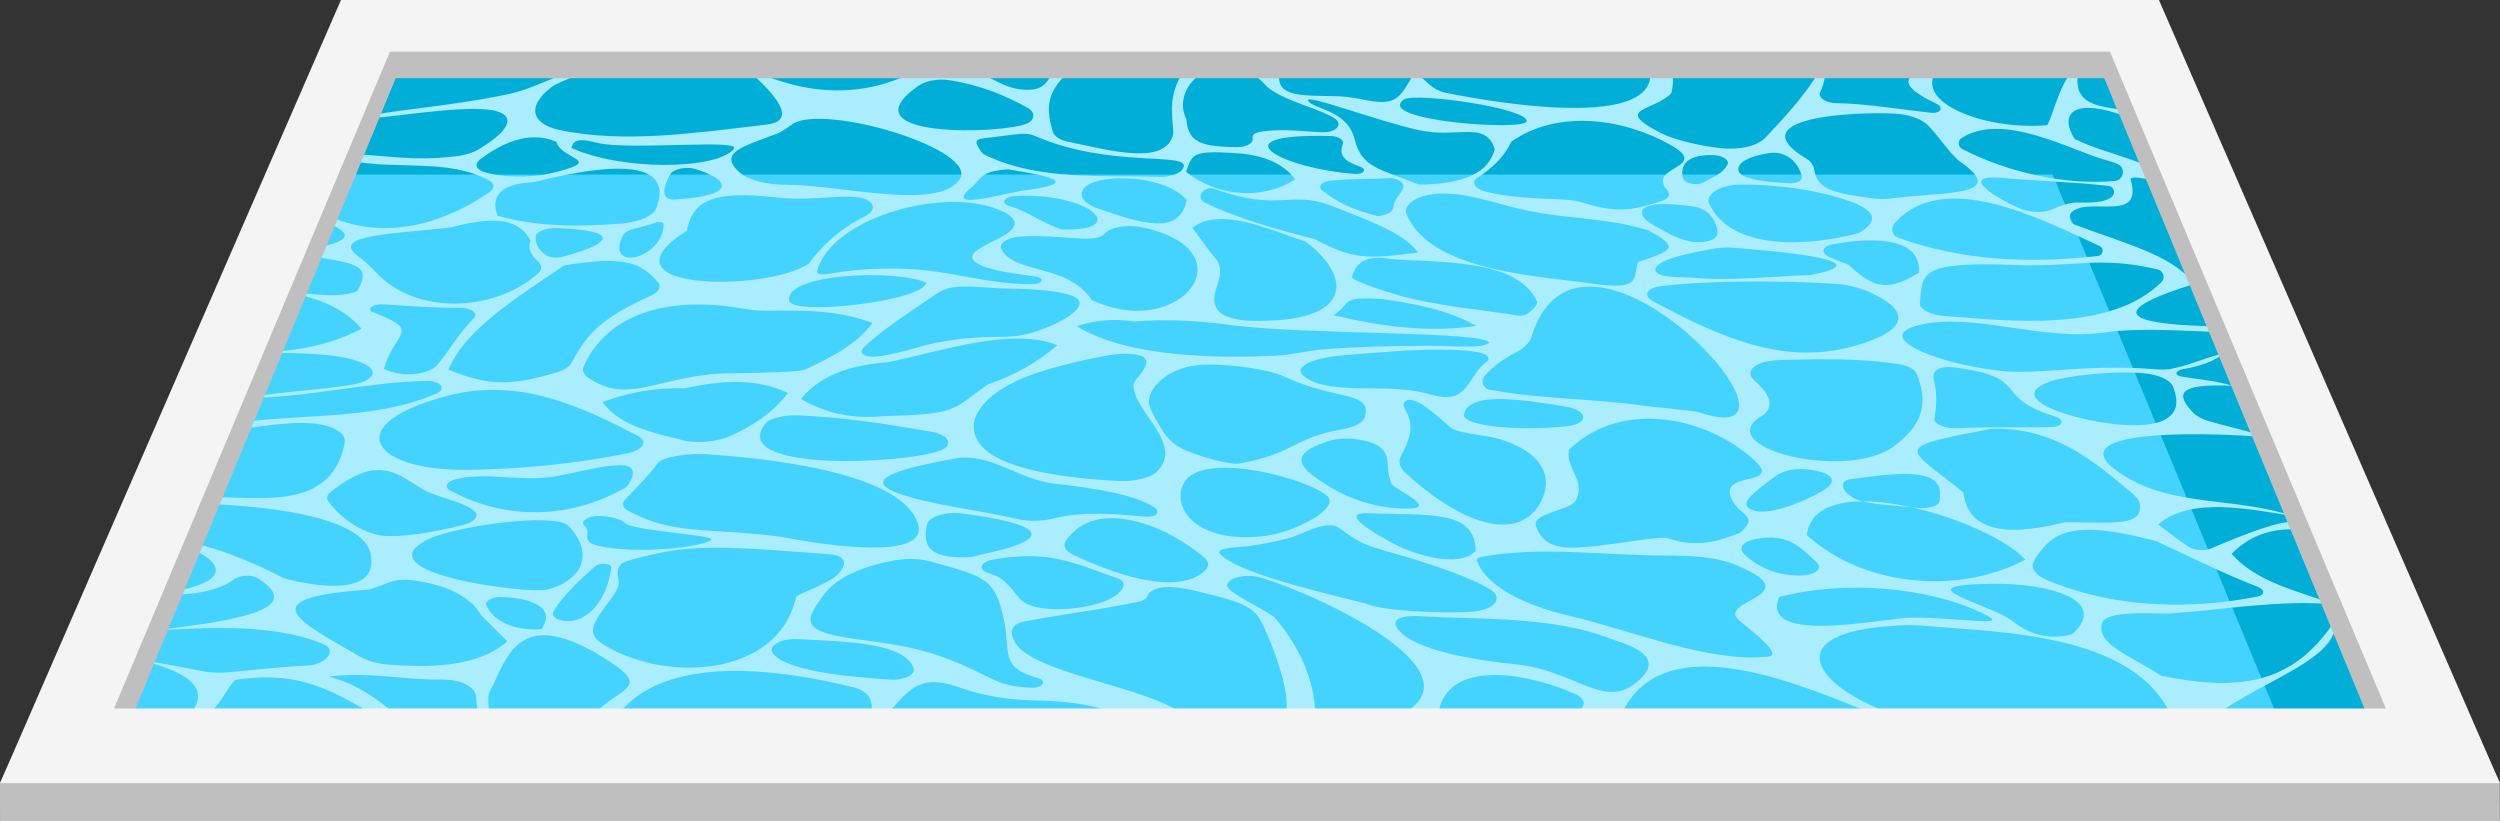
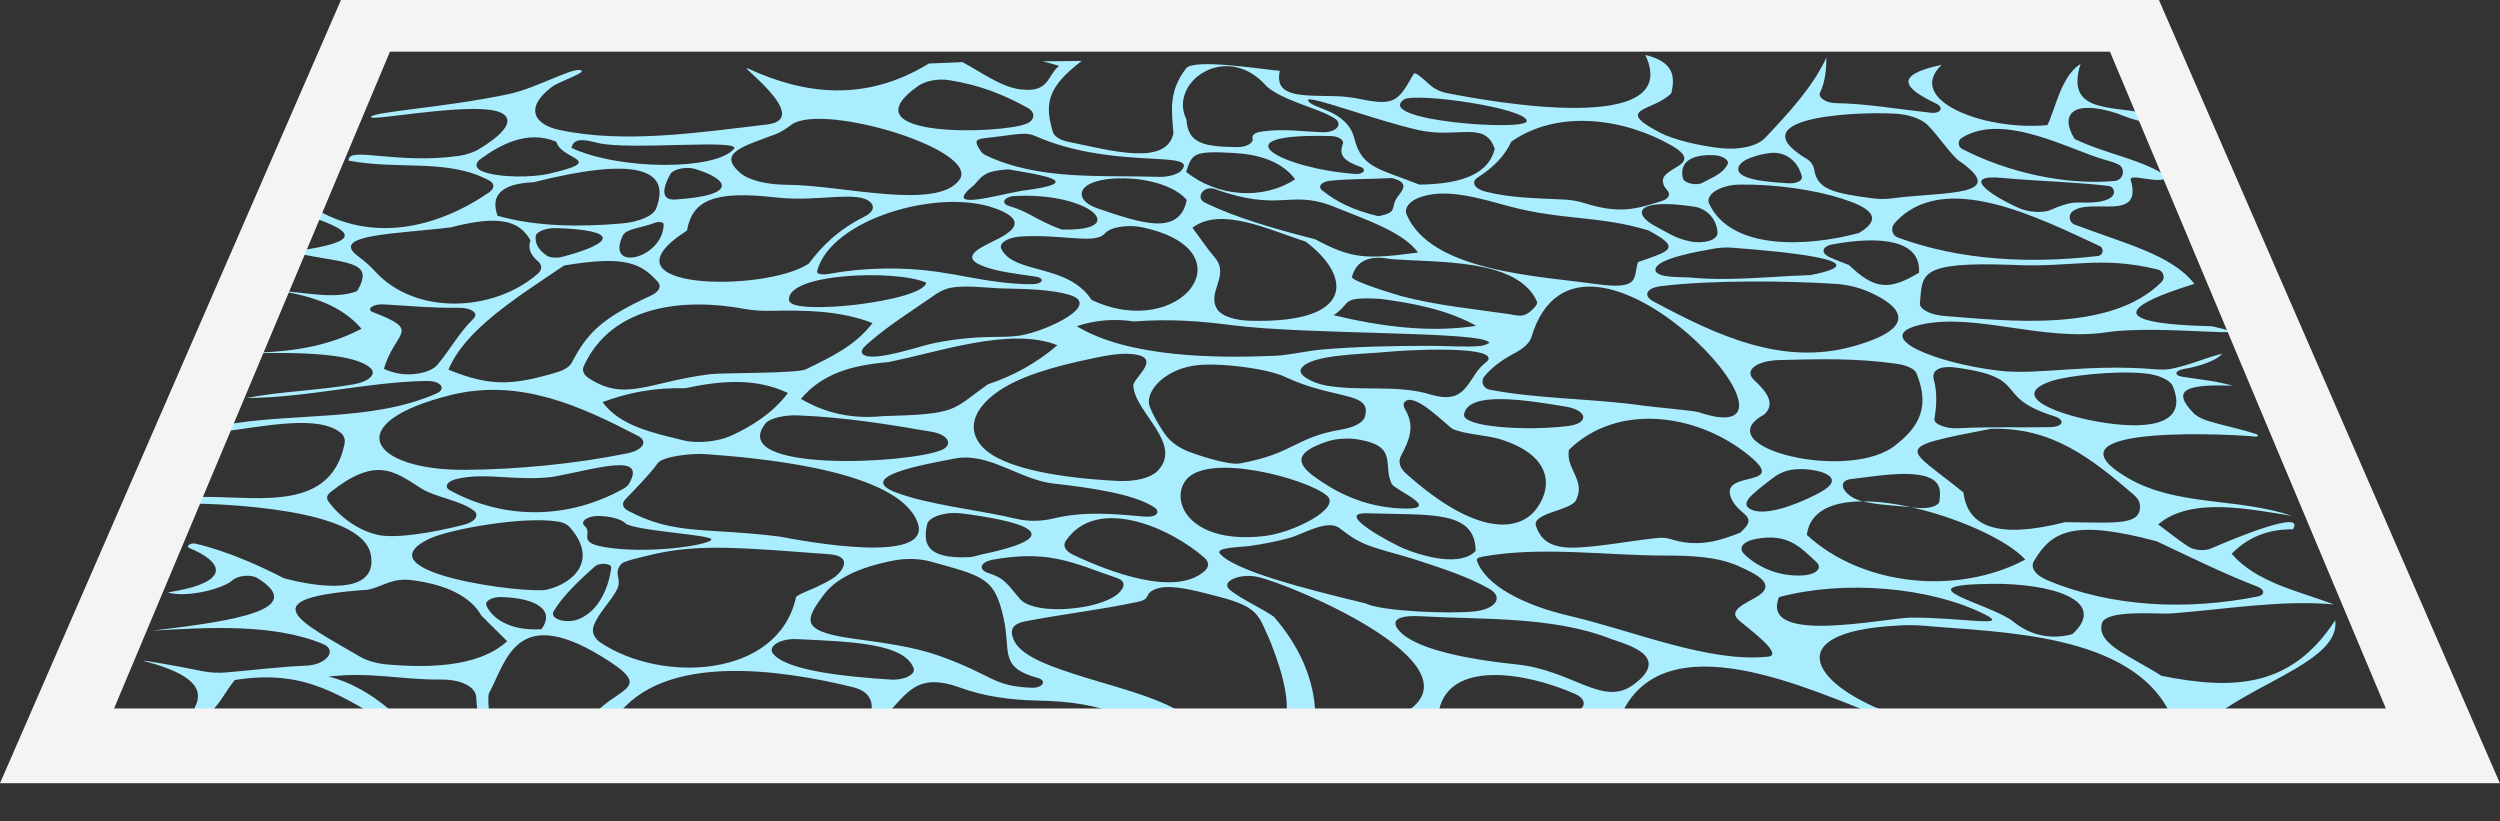
<svg xmlns="http://www.w3.org/2000/svg" height="142.9" preserveAspectRatio="xMidYMid meet" version="1.0" viewBox="0.0 0.0 434.9 142.9" width="434.9" zoomAndPan="magnify">
  <rect x="0.0" y="0.0" width="434.9" height="142.9" fill="#333333" stroke="none" />
  <defs>
    <clipPath id="a">
      <path d="M 0 6 L 434.879 6 L 434.879 142.859 L 0 142.859 Z M 0 6" />
    </clipPath>
    <clipPath id="b">
      <path d="M 0 0 L 434.879 0 L 434.879 137 L 0 137 Z M 0 0" />
    </clipPath>
  </defs>
  <g>
    <g id="change1_1">
-       <path d="M 370.996 9.504 L 63.984 9.504 L 6.402 135.543 L 428.578 135.543 L 370.996 9.504" fill="#00aed8" />
-     </g>
+       </g>
    <g id="change2_1">
-       <path d="M 357.078 30.359 L 59.617 30.359 L 6.617 134.008 L 400.062 134.008 L 357.078 30.359" fill="#44d2ff" />
-     </g>
+       </g>
    <g id="change3_1">
      <path d="M 366.258 27.82 C 367.102 28.047 367.867 28.285 368.48 28.586 C 369.855 29.262 369.414 31.34 367.891 31.48 C 359.199 32.281 349.031 29.902 341.328 25.906 C 340.574 25.516 340.535 24.461 341.25 24.004 C 348.469 19.371 360.355 26.227 366.258 27.82 Z M 361.301 35.234 C 360.008 35.219 358.066 35.898 356.887 36.457 C 355.488 37.113 352.918 36.973 351.148 36.168 C 345.551 33.625 341.352 30.305 348.273 30.949 C 354.406 31.52 360.672 31.625 366.836 32.352 C 367.711 32.457 368.078 33.547 367.441 34.152 C 366.23 35.305 363.836 35.266 361.301 35.234 Z M 364.969 44.531 C 353.309 45.875 341.215 45.383 330.141 41.32 C 329.133 40.953 328.852 39.668 329.559 38.863 C 337.977 29.281 354.766 37.953 365.246 42.797 C 366.086 43.184 365.883 44.426 364.969 44.531 Z M 375.367 46.875 C 376.348 47.109 376.734 48.344 376.023 49.055 C 367.168 57.93 349.227 55.816 338.191 54.961 C 335.801 54.777 333.887 53.773 333.984 52.766 C 334.473 47.738 333.527 45.496 349.867 46.07 C 360.695 46.613 365.031 44.418 375.367 46.875 Z M 321.648 46.105 C 320.477 45.629 319.316 45.219 318.316 44.758 C 316.672 44.008 316.93 42.855 318.773 42.512 C 327.012 40.984 334.238 41.703 333.828 47.438 C 328.531 50.652 326.008 50.273 321.648 46.105 Z M 322.434 60.23 C 310.133 63.691 298.848 58.453 287.59 52.414 C 285.785 51.445 286.418 50.09 288.871 49.785 C 297.734 48.688 311.062 48.848 319.262 49.375 C 321.379 49.512 323.457 50.016 325.391 50.891 C 330.777 53.332 333.902 57 322.434 60.23 Z M 333.383 64.922 C 335.195 69.418 335.027 73.316 329.973 77.25 C 322.082 84.105 296.41 77.781 306.93 72.094 C 308.926 70.164 307.316 68.141 305.129 66.094 C 303.352 64.434 305.543 62.738 309.551 62.637 C 316.375 62.465 322.945 62.258 330.16 63.324 C 331.809 63.566 333.094 64.215 333.383 64.922 Z M 336.512 72.867 C 336.859 70.809 337.059 68.379 336.402 66.02 C 336.016 64.629 337.066 63.512 340.316 63.953 C 353.473 65.734 346.414 68.992 357.324 72.395 C 359.34 73.02 358.945 74.254 356.699 74.301 C 351.367 74.406 345.91 74.211 340.59 74.5 C 338.488 74.613 336.359 73.766 336.512 72.867 Z M 356.941 66.266 C 359.469 65.43 367.641 64.398 373.191 64.965 C 375.562 65.203 377.531 66.133 377.961 67.145 C 380.688 73.602 374.258 74.758 366.289 73.574 C 358.316 72.391 348.961 68.902 356.941 66.266 Z M 371.117 86 C 371.738 86.535 372.16 87.109 372.234 87.676 C 372.734 91.574 367.973 90.887 359.254 90.84 C 347.66 93.766 342.285 91.734 341.562 85.672 C 331.676 77.633 328.59 78.004 346.328 74.598 C 356.973 74.25 363.848 79.781 371.117 86 Z M 392.664 102.039 C 394.039 102.57 394.059 103.516 392.695 103.781 C 380.562 106.164 367.477 105.707 356.082 100.902 C 354.039 100.039 353.176 98.719 353.805 97.641 C 356.902 92.344 360.727 90.301 375.199 94.172 C 381.055 96.91 386.355 99.59 392.664 102.039 Z M 360.535 110.305 C 356.809 111.352 353.125 110.496 350.328 108.203 C 346.426 105.004 330.219 101.73 346.523 101.562 C 356.73 101.457 366.863 104.41 360.535 110.305 Z M 332.414 107.445 C 327.859 107.488 306.047 112.324 309.484 103.875 C 320.844 100.828 335.812 102.117 345.32 106.902 C 349.93 109.227 340.961 107.367 332.414 107.445 Z M 302.367 107.777 C 303.395 108.797 310.598 113.906 307.57 114.23 C 297.359 115.332 284.148 109.742 273.133 107.164 C 264.625 105.176 258.559 101.758 256.977 97.711 C 256.898 97.516 256.84 97.309 257.035 97.145 C 257.227 96.98 257.629 96.883 258 96.816 C 268.148 95 279.465 96.641 289.676 96.648 C 294.164 96.652 298.668 96.805 302.402 98.465 C 305.223 99.723 308.156 101.164 306.746 102.906 C 305.449 104.504 300.238 105.68 302.367 107.777 Z M 284.055 119.176 C 278.777 122.969 273.508 116.57 263.824 115.582 C 255.574 114.738 248.211 113.199 244.715 110.848 C 242.703 109.496 240.656 106.828 247.266 107.207 C 257.844 107.82 270.105 107.16 280.266 111.152 C 282.215 111.914 291.27 113.988 284.055 119.176 Z M 212.262 96.371 C 211.207 95.227 215.703 95.203 217.254 94.996 C 219.879 94.645 222.344 94.133 224.629 93.488 C 226.223 93.039 230.09 90.805 232.289 91.5 C 232.703 91.633 232.973 91.832 233.227 92.027 C 234.98 93.348 236.258 94.328 239.121 95.258 C 241.445 96.008 243.996 96.633 246.336 97.387 C 250.879 98.852 255.516 100.387 259.09 102.438 C 261.582 103.863 260.27 105.953 256.484 106.363 C 252.305 106.82 240.34 106.367 237.492 104.953 C 226.953 102.406 215.016 99.359 212.262 96.371 Z M 205.801 88.328 C 205.055 86.578 205.305 84.754 206.336 83.469 C 210.223 78.625 227.445 83.289 230.84 86.23 C 233.371 88.422 225.059 92.625 220.09 93.234 C 211.625 94.27 207.117 91.41 205.801 88.328 Z M 209.508 99.383 C 204.395 103.805 193.156 99.574 186.691 96.516 C 185.32 95.867 184.832 94.934 185.414 94.074 C 190.82 86.137 203.602 91.805 209.539 97.039 C 210.371 97.773 210.359 98.645 209.508 99.383 Z M 194.066 103.617 C 192.801 104.496 190.812 105.148 188.695 105.547 C 184.762 106.281 179.145 106.207 177.402 104.16 C 175.043 101.387 174.77 100.613 171.918 99.68 C 170.086 99.074 170.535 97.762 172.691 97.367 C 176.434 96.684 180.25 96.477 183.922 97.227 C 187.77 98.012 190.887 99.422 194.305 100.555 C 196.359 101.238 195.277 102.777 194.066 103.617 Z M 180.52 117.934 C 182.234 118.406 181.387 119.73 179.398 119.641 C 172.539 119.332 172.93 117.5 163.41 114.094 C 158.848 112.461 153.656 111.828 148.359 111.086 C 145.555 110.691 141.992 110.055 141.191 108.566 C 140.434 107.164 142.176 105.059 143.121 103.711 C 145.242 100.691 149.301 98.715 155.43 97.512 C 157.598 97.086 160.02 97.164 161.949 97.699 C 171.352 100.309 173.047 100.57 174.613 107.652 C 175.879 113.375 173.734 116.074 180.52 117.934 Z M 154.934 118.219 C 146.773 117.703 136.559 116.609 134.434 113.633 C 133.543 112.383 135.812 111.055 138.578 111.18 C 148.258 111.629 157.273 111.918 158.926 116.219 C 159.352 117.332 157.289 118.367 154.934 118.219 Z M 104.484 111.789 C 103.348 111.031 102.91 109.945 103.266 108.91 C 104.055 106.641 106.445 104.457 107.387 102.426 C 108.215 100.629 106.617 99.688 108.117 98.066 C 108.562 97.586 111.539 96.945 112.492 96.699 C 113.98 96.32 115.527 96.004 117.121 95.773 C 120.051 95.352 123.059 95.23 126.027 95.293 C 131.867 95.41 137.609 95.945 143.414 96.348 C 144.227 96.406 145.074 96.469 145.719 96.691 C 146.52 96.977 146.855 97.473 146.836 97.957 C 146.797 98.777 146.051 99.824 144.984 100.539 C 144.09 101.137 142.977 101.664 141.887 102.195 C 141.254 102.5 138.562 103.516 138.48 103.887 C 135.367 118.012 115.062 118.879 104.484 111.789 Z M 96.316 106.332 C 97.867 103.688 100.84 100.883 103.508 98.516 C 104.301 97.816 106.418 97.996 106.328 98.758 C 105.988 101.742 104.422 106.098 100.816 107.648 C 98.586 108.609 95.52 107.695 96.316 106.332 Z M 95.102 102.582 C 91.73 103.355 62.566 99.676 74.578 93.77 C 78.02 92.078 91.16 89.727 97.129 90.746 C 98.02 90.895 98.684 91.227 99.047 91.633 C 104.227 97.434 99.738 101.516 95.102 102.582 Z M 94.184 109.461 C 88.32 109.816 85.398 107.254 84.602 105.297 C 84.309 104.574 85.602 103.836 87.09 103.867 C 92.891 103.984 96.738 105.93 94.184 109.461 Z M 67.469 115.605 C 65.574 115.449 63.812 114.93 62.648 114.246 C 52.246 108.156 43.113 104.039 63.969 102.59 C 66.887 101.965 68.137 100.445 71.895 100.953 C 77.754 101.742 81.934 103.832 83.734 107.082 C 85.234 108.57 86.734 110.059 88.234 111.551 C 83.055 116.242 73.957 116.137 67.469 115.605 Z M 65.742 93.051 C 62.102 92.246 58.816 89.637 57.07 87.125 C 56.734 86.641 56.902 86.074 57.516 85.59 C 65.438 79.352 68.508 81.926 73.32 84.992 C 75.672 86.492 80.434 87.137 82.492 88.891 C 83.438 89.691 82.598 90.805 80.676 91.293 C 75.223 92.684 68.812 93.73 65.742 93.051 Z M 78.645 68.66 C 90.586 65.844 100.91 70.609 110.965 75.816 C 112.781 76.758 111.914 78.301 109.094 78.871 C 100.066 80.691 90.094 81.664 80.996 81.734 C 64.484 81.863 58.762 73.562 78.645 68.66 Z M 78.012 64.309 C 80.891 57.398 89.578 51.945 98.141 46.184 C 108.684 44.426 111.484 45.734 114.43 49.027 C 115.141 49.82 114.652 50.777 113.156 51.461 C 104.73 55.336 102.195 57.848 99.445 63.117 C 99.109 63.77 98.18 64.367 96.859 64.766 C 88.996 67.133 85.109 67.191 78.012 64.309 Z M 76.09 63.465 C 75.488 64.188 74.129 64.801 72.438 65.027 C 70.359 65.301 68.656 64.988 66.789 64.172 C 68.699 57.492 73.543 57.652 64.871 54.297 C 63.637 53.82 64.871 52.859 66.605 52.949 C 71.012 53.18 75.148 53.613 79.652 53.535 C 81.965 53.492 83.34 54.453 82.387 55.402 C 79.781 57.996 78.371 60.727 76.09 63.465 Z M 65.32 47.281 C 64.523 46.414 63.504 45.457 62.34 44.613 C 56.973 40.723 69.41 40.691 78.465 39.543 C 86.711 37.406 90.293 38.305 92.273 41.789 C 91.797 43.238 92.297 44.352 93.59 45.461 C 94.348 46.113 94.34 46.941 93.527 47.645 C 85.793 54.336 72.273 54.855 65.32 47.281 Z M 83.992 29.84 C 82.68 29.332 82.551 28.426 83.598 27.66 C 86.801 25.312 91.68 22.504 96.789 24.664 C 97.578 27.867 105.949 27.809 95.398 30.246 C 92.719 30.863 86.906 30.965 83.992 29.84 Z M 103.992 24.867 C 109.41 26.199 129.227 24.098 127.652 25.922 C 124.434 29.645 107.852 29.633 99.41 25.73 C 99.82 23.848 101.754 24.312 103.992 24.867 Z M 134.949 23.336 C 136.148 22.883 137.172 22.051 137.766 21.637 C 143.242 17.844 170.766 26.09 166.867 31.328 C 162.914 36.645 146.457 32.188 136.895 32.145 C 133.508 32.129 130.336 31.414 128.781 30.086 C 124.703 26.59 129.301 25.473 134.949 23.336 Z M 159.699 14.969 C 160.988 14.055 163.215 13.637 165.098 13.941 C 170.605 14.824 174.723 16.516 178.812 18.785 C 180.113 19.508 180.07 20.832 178.703 21.465 C 174.68 23.332 146.695 24.188 159.699 14.969 Z M 182.535 24.637 C 195.461 29.242 208.547 26.199 205.504 29.672 C 204.91 30.352 203.121 30.816 201.652 30.766 C 191.773 30.438 180.789 31.453 171.516 27.027 C 171.102 26.828 170.797 26.574 170.613 26.301 C 168.965 23.805 170.039 24.266 174.195 23.684 C 179.887 22.883 178.695 23.266 182.535 24.637 Z M 220.371 15.043 C 223.34 17.609 229.34 18.789 232.16 20.586 C 233.742 21.594 232.438 23.09 230.059 23.004 C 226.504 22.875 223.328 22.352 219.57 22.871 C 218.16 23.066 217.766 23.547 217.898 24.078 C 218.109 24.918 216.762 25.617 215.152 25.594 C 209.527 25.508 206.629 25.012 206.391 20.773 C 203.176 14.312 213.387 7.008 220.371 15.043 Z M 246.789 22.633 C 253.598 24.148 258.395 20.898 260.027 25.93 C 259.008 29.906 255.008 32.016 246.91 32.117 C 239.945 29.352 236.883 29.199 235.637 24.188 C 234.355 19.043 228.344 19.016 227.562 17.516 C 226.883 16.199 239.238 20.949 246.789 22.633 Z M 244.297 17.262 C 246.805 16.109 265.562 18.816 265.594 21.055 C 265.621 22.902 238.727 20.996 244.297 17.262 Z M 290.73 25.281 C 296.637 28.672 289.176 29.004 289.277 31.465 C 289.312 32.289 289.691 32.699 290.035 33.09 C 290.672 33.812 290.289 34.578 289.102 34.961 C 284.312 36.508 281.504 37.164 275.688 35.348 C 274.602 35.008 273.402 34.781 272.184 34.719 C 267.148 34.465 262.688 34.445 258.348 33.316 C 256.492 32.832 255.859 31.656 257.023 30.906 C 259.852 29.086 261.738 27.133 262.91 24.645 C 271.074 18.91 282.656 20.656 290.73 25.281 Z M 298.109 26.988 C 299.641 27.047 300.906 27.859 300.531 28.578 C 299.656 30.27 297.996 30.777 296.211 31.781 C 295.18 32.363 293.004 31.895 292.777 31.043 C 292.176 28.789 293.43 26.812 298.109 26.988 Z M 297.684 43.34 C 298.641 43.148 299.902 42.984 301.148 43.078 C 308.801 43.656 328.219 45.301 314.91 47.855 C 310.223 48.004 305.555 48.445 300.863 48.516 C 298.508 48.551 296.148 48.504 293.801 48.262 C 292.891 48.168 287.902 48.438 287.977 46.898 C 288.07 44.898 296.18 43.637 297.684 43.34 Z M 294.715 35.949 C 297.258 36.336 298.723 38.52 298.777 40.477 C 298.816 41.746 296.477 42.477 294.027 41.992 C 291.445 41.484 289.91 40.359 288.059 39.395 C 283.941 37.25 284.328 34.383 294.715 35.949 Z M 277.738 49.426 C 267.555 47.988 248.82 47.258 244.66 37.234 C 244.293 36.355 244.996 35.191 246.508 34.527 C 251.18 32.469 257.66 34.59 262.477 35.875 C 271.844 38.379 278.027 37.453 286.754 40.074 C 292.57 43.18 290.59 43.652 284.953 45.582 C 284.066 48.129 285.59 50.535 277.738 49.426 Z M 295.414 71.676 C 294.789 71.461 287.129 70.754 285.742 70.551 C 277.191 69.312 267.742 69.445 259.078 67.777 C 258.035 67.574 257.535 66.336 258.203 65.508 C 259.648 63.707 261.672 62.391 263.637 61.348 C 264.832 60.711 266.07 59.766 266.402 58.656 C 274.898 30.414 319.664 79.926 295.414 71.676 Z M 244.566 82.348 C 243.469 81.363 243.184 80.273 243.738 79.258 C 245.164 76.645 246.09 74.191 244.609 71.547 C 244.348 71.078 243.953 70.406 244.324 69.957 C 245.992 67.945 251.832 74.207 252.723 74.617 C 254.84 75.598 258.77 75.656 261.328 76.516 C 264.07 77.434 266.062 78.598 267.293 79.98 C 269.602 82.578 269.27 85.578 267.508 88.195 C 264.508 92.648 256.898 93.418 244.566 82.348 Z M 237.871 89.293 C 248.805 89.648 256.633 88.68 256.703 95.84 C 254.113 98.578 247.801 96.914 244.09 95.379 C 242.688 94.797 231.664 89.09 237.871 89.293 Z M 230.961 76.777 C 232.496 76.273 234.594 76.156 236.453 76.48 C 243.266 77.668 240.492 80.863 242.102 84.176 C 242.621 85.242 251.105 88.68 244.059 88.465 C 237.008 88.246 232.074 85.367 228.801 83.035 C 225.215 80.477 225.426 78.594 230.961 76.777 Z M 202.32 75.035 C 201.402 73.629 200.539 72.125 199.996 70.711 C 199.129 68.426 202.074 64.586 207.465 63.641 C 211.629 62.914 220.547 64.137 223.48 65.531 C 232.133 69.641 238.801 68.027 237.422 72.531 C 237.121 73.52 235.582 74.336 233.387 74.711 C 225.062 76.137 225.297 78.852 215.684 80.621 C 213.645 80.996 207.539 78.934 206.195 78.32 C 204.145 77.379 203.098 76.234 202.32 75.035 Z M 201.285 82.012 C 200.156 83.129 197.43 83.805 194.594 83.668 C 185.164 83.211 174.457 81.656 170.855 77.695 C 168.098 74.664 169.445 71.242 173.098 68.477 C 177.027 65.512 183.27 63.758 190.105 62.336 C 191.93 61.957 194.289 61.449 196.387 61.555 C 202.77 61.883 197.117 65.738 197.156 67.039 C 197.297 71.711 206.062 77.273 201.285 82.012 Z M 119.148 67.543 C 125.652 66.152 131.543 65.754 137.059 68.359 C 134.598 71.715 130.734 74.223 127.035 75.859 C 125.008 76.758 121.48 77.23 118.93 76.609 C 113.191 75.219 107.805 74.016 104.82 69.957 C 109.402 68.207 114.176 67.402 119.148 67.543 Z M 129.605 53.75 C 130.902 53.992 132.43 54.098 133.867 54.07 C 140.113 53.949 146.027 53.988 151.785 56.195 C 148.773 60.129 144.82 61.977 140.18 64.246 C 138.68 64.98 125.598 64.836 123.555 65.09 C 112.852 66.418 108.832 69.969 102.418 65.785 C 101.504 65.188 101.219 64.422 101.559 63.676 C 106.523 52.883 119.273 51.828 129.605 53.75 Z M 172.973 36.195 C 177.598 37.836 177.504 39.535 173.75 41.48 C 171.082 42.863 166.91 44.445 170.551 46.102 C 173.109 47.262 176.754 47.594 180.18 48.125 C 181.832 48.379 181.418 49.402 179.629 49.434 C 179.609 49.434 179.602 49.434 179.586 49.434 C 177.637 49.457 175.715 49.293 173.879 49.066 C 170.117 48.602 166.715 47.812 163.062 47.281 C 157.082 46.41 150.18 46.531 144.133 47.652 C 143.754 47.723 143.34 47.754 142.953 47.715 C 142.141 47.641 142.102 47.359 142.145 47.184 C 144.43 38.211 163.047 32.684 172.973 36.195 Z M 177.781 33.184 C 173.188 33.977 163.633 36.836 169.48 32.168 C 170.926 30.492 171.371 29.766 175.348 29.453 C 180.57 30.34 189.707 31.68 177.781 33.184 Z M 184.676 39.922 C 180.371 38.375 178.996 36.82 175.598 35.855 C 173.969 35.391 174.668 34.188 176.602 34.094 C 189.766 33.438 196.781 40.316 184.676 39.922 Z M 206.449 34.789 C 205.156 41.211 198.246 38.723 190.984 36.27 C 189.32 35.707 188.23 34.824 188.172 33.848 C 187.938 30.035 202.211 29.797 206.449 34.789 Z M 206.34 29.906 C 207.383 26.801 207.441 26.199 214.496 26.602 C 218.613 26.832 222.766 27.836 225.305 31.18 C 219.633 34.91 211.719 34.207 206.34 29.906 Z M 239.793 37.617 C 235.191 36.508 232.465 35.059 230.027 33.137 C 229.172 32.461 229.863 31.602 231.398 31.441 C 234.902 31.078 238.531 31.184 242.141 30.973 C 245.801 31.887 243.422 33.543 242.805 34.746 C 241.992 36.336 243.055 36.941 239.793 37.617 Z M 228.762 41.613 C 222.25 39.965 214.84 37.848 209.57 35.227 C 207.891 34.391 209.398 32.199 211.34 32.891 C 222.57 36.898 224.164 33.113 231.395 35.699 C 237.441 38.168 243.996 40.258 246.688 43.93 C 237.672 45.133 235.184 45.062 228.762 41.613 Z M 241.812 45.051 C 249.781 45.75 263.965 44.809 267.375 52.469 C 267.629 53.051 266.215 54.227 265.832 54.473 C 264.695 55.203 263.809 54.836 262.516 54.645 C 259.402 54.18 256.277 53.816 253.164 53.352 C 249.973 52.879 246.789 52.32 243.672 51.48 C 242.891 51.27 234.992 48.879 235.184 48.176 C 235.934 45.395 238.145 44.352 241.812 45.051 Z M 189.902 52.176 C 185.707 45.801 176.453 47.762 174.203 43.328 C 173.695 42.328 175.246 41.293 177.539 41.145 C 184.648 40.688 190.504 42.551 192.152 40.648 C 193.18 39.469 196.238 39.039 198.535 39.512 C 217.73 43.461 205.367 59.477 189.902 52.176 Z M 240.168 51.992 C 246.078 52.781 251.844 53.91 256.801 56.68 C 248.668 57.945 239.957 56.766 232 54.828 C 235.266 52.676 232.941 51.59 240.168 51.992 Z M 217.344 55.793 C 214.781 55.719 212.59 54.977 211.84 53.922 C 209.719 50.926 214.094 47.984 211.293 44.754 C 209.988 43.254 208.723 41.328 207.438 39.617 C 212.445 35.805 221.082 40.137 227.109 42.016 C 235.062 47.949 235.969 56.344 217.344 55.793 Z M 137.277 52.281 C 136.562 47.566 155.699 46.805 161.129 49.164 C 160.688 52.414 137.695 55.023 137.277 52.281 Z M 177.543 58.352 C 175.828 58.637 173.941 58.59 172.113 58.625 C 168.539 58.699 164.973 59.125 161.762 59.859 C 159.844 60.301 152.492 62.762 150.461 61.84 C 149.07 61.207 150.656 60.043 151.406 59.391 C 154.574 56.633 158.594 54.09 162.305 51.52 C 162.965 51.062 163.648 50.594 164.641 50.262 C 164.715 50.234 164.789 50.211 164.867 50.191 C 167.449 49.453 171.875 50.133 174.637 50.184 C 178.398 50.258 182.582 50.34 185.832 51.23 C 192.047 52.934 182.039 57.609 177.543 58.352 Z M 163.805 78.277 C 158.008 80.738 126.344 82.246 133.176 73.648 C 133.887 72.754 136.516 72.164 138.785 72.258 C 146.953 72.59 154.488 73.797 162.141 75.125 C 165.012 75.625 165.859 77.402 163.805 78.277 Z M 153.492 72.395 C 148.344 72.918 143.621 71.918 139.332 69.391 C 142.996 65.008 148.184 63.531 154.449 63 C 163.195 61.312 175.73 56.785 183.941 60.055 C 180.395 63.094 176.367 65.359 171.867 66.852 C 165.453 71.355 166.859 72.055 153.492 72.395 Z M 257.562 60.18 C 254.98 60.434 251.492 60.156 248.773 60.16 C 245.539 60.16 242.305 60.195 239.086 60.293 C 236.02 60.391 232.965 60.543 229.961 60.805 C 227.254 61.043 224.379 61.781 221.727 61.895 C 211.703 62.324 196.266 62.215 187.312 56.742 C 190.531 55.676 193.855 55.402 197.293 55.918 C 203.484 55.445 208.711 55.844 214.367 56.574 C 227.738 58.297 258.301 57.562 259.062 59.625 C 259.09 59.699 258.258 60.113 257.562 60.18 Z M 272.383 70.738 C 276.215 71.387 276.52 73.656 272.742 74.117 C 265.27 75.023 254.293 74.258 254.688 72.078 C 255.418 68.078 264.781 69.457 272.383 70.738 Z M 255.328 66.984 C 254.633 67.855 253.562 69.434 250.57 69.008 C 249.605 68.871 248.777 68.598 247.902 68.371 C 242.555 66.992 236.113 68.066 230.66 67.059 C 228.324 66.629 225.594 65.219 226.379 64.074 C 228.055 61.633 236.863 61.656 241.441 61.203 C 244.016 60.949 259.004 60.066 258.961 62.379 C 258.953 62.668 258.629 62.922 258.324 63.168 C 256.852 64.348 256.352 65.707 255.328 66.984 Z M 236.648 29.02 C 237.848 29.445 237.195 30.367 235.77 30.262 C 223.012 29.34 211.34 23.129 231.559 23.668 C 232.855 23.703 233.855 24.359 233.605 25.023 C 232.84 27.07 233.844 28.012 236.648 29.02 Z M 135.105 34.359 C 142.367 35.191 149.512 32.988 151.543 35.316 C 152.207 36.078 151.754 36.992 150.445 37.645 C 145.758 39.977 142.887 42.918 140.707 45.848 C 133.195 50.918 103.191 50.527 119.5 40.117 C 120.469 34.805 124.191 33.105 135.105 34.359 Z M 116.625 30.281 C 117.121 29.414 119.387 28.93 120.883 29.383 C 126.867 31.188 128.488 34.008 117.445 34.707 C 114.676 34.883 115.477 32.293 116.625 30.281 Z M 108.367 40.945 C 108.598 40.473 109.332 40.047 110.328 39.797 C 111.691 39.453 112.914 39.145 113.988 38.73 C 114.578 38.504 115.441 38.652 115.445 38.973 C 115.469 44.965 105.164 47.496 108.367 40.945 Z M 97.902 44.66 C 96.91 44.926 95.688 44.848 95.129 44.473 C 93.625 43.465 93.082 42.352 93.188 41.105 C 93.254 40.305 95 39.617 96.84 39.68 C 107.637 40.043 107.035 42.219 97.902 44.66 Z M 92.84 31.699 C 110.246 27.305 116.863 29.203 114.152 36.258 C 113.652 37.551 111.164 38.609 108.23 38.867 C 101.184 39.48 93.465 39.496 86.555 37.535 C 85.238 33.887 87.336 31.941 92.84 31.699 Z M 109.281 88.859 C 108.293 88.336 108.109 87.566 108.773 86.879 C 110.828 84.734 112.891 82.668 114.434 80.555 C 115.266 79.414 120.273 78.812 122.789 79 C 130.902 79.605 154.098 81.445 159.074 89.75 C 164.613 98.996 138.738 93.922 135.695 93.355 C 122.879 91.723 117.387 93.176 109.281 88.859 Z M 78.289 85.309 C 77.188 84.707 77.742 83.715 79.449 83.316 C 84.66 82.105 89.723 83.77 96.285 82.938 C 103.938 81.508 112.641 78.672 109.398 84.191 C 109.219 84.504 108.855 84.797 108.391 85.055 C 98.859 90.324 87.852 90.504 78.289 85.309 Z M 104.25 89.758 C 106.148 89.82 108.039 90.277 108.781 91.016 C 110.121 92.352 124.293 93.035 123.742 93.898 C 123.121 94.871 112.559 96.453 105.094 95.156 C 100.219 94.309 103.273 92.879 101.68 91.449 C 100.82 90.68 102.324 89.695 104.25 89.758 Z M 170.914 96.422 C 170.082 96.598 169.406 96.883 168.586 96.922 C 160.629 97.305 160.66 94.082 161.285 91.207 C 161.57 89.879 164.535 88.961 167.352 89.32 C 177.047 90.562 187.086 93.012 170.914 96.422 Z M 176.887 90.27 C 170.094 88.66 161.637 87.848 155.926 85.691 C 148.691 82.953 160.504 80.844 165.578 79.867 C 166.199 79.746 166.84 79.625 167.512 79.598 C 172.965 79.395 177.801 83.492 183.242 84.113 C 189.16 84.785 197.227 85.852 200.828 88.277 C 201.816 88.945 201.441 90.066 199.055 89.859 C 193.684 89.398 188.652 88.883 183.219 90.203 C 181.223 90.691 178.844 90.734 176.887 90.27 Z M 301.059 86.395 C 302.277 89.852 306.309 89.477 302.727 92.664 C 299.648 93.863 295.863 95.27 291.199 93.953 C 290.73 93.82 290.277 93.664 289.754 93.594 C 289.082 93.508 288.398 93.578 287.754 93.648 C 283.441 94.129 279.156 94.969 274.648 95.238 C 269.238 95.562 267.984 93.551 267.219 91.566 C 266.32 89.242 273.238 88.84 274.156 87.027 C 275.926 83.535 272.355 81.648 272.926 78.25 C 281.355 70.059 294.758 72.012 303.402 78.566 C 312.16 85.211 299.355 81.555 301.059 86.395 Z M 314.309 86.801 C 312.895 87.465 306.5 90.25 304.156 88.336 C 303.109 87.48 304.695 86.168 305.441 85.512 C 306.352 84.711 307.355 83.961 308.359 83.195 C 309.062 82.656 309.898 82.137 311.133 81.832 C 313.688 81.195 318.367 81.957 318.664 83.441 C 318.922 84.727 316.074 85.969 314.309 86.801 Z M 313.488 100.109 C 309.129 100.305 305.547 98.473 303.414 96.383 C 302.32 95.309 303.262 94.148 305.492 93.742 C 310.98 92.746 313.102 95.086 315.992 97.793 C 317.105 98.84 315.91 100 313.488 100.109 Z M 321.387 83.469 C 321.621 83.379 321.945 83.344 322.258 83.309 C 325.41 82.969 331.113 81.902 334.676 82.785 C 338.051 83.617 337.48 85.914 337.398 87.133 C 337.34 88.016 335.461 88.598 333.359 88.332 C 330.312 87.953 326.418 87.891 323.598 87.098 C 321.367 86.473 319.398 84.23 321.387 83.469 Z M 352.316 97.348 C 340.621 103.574 324.062 102.031 314.316 93.055 C 315.863 80.883 346.129 90.438 352.316 97.348 Z M 320.375 34.539 C 324.762 35.93 328.07 37.766 323.379 40.531 C 314.34 42.98 301.109 43.582 297.309 35.398 C 296.633 33.941 299.109 32.148 302.688 32.109 C 308.871 32.039 315.484 32.988 320.375 34.539 Z M 309.012 26.602 C 311.199 26.809 312.871 28.41 313.445 30.68 C 313.648 31.469 312.402 32.027 310.816 31.867 C 309.539 31.738 302.766 31.562 302.414 29.613 C 302.066 27.652 306.617 26.773 307.852 26.621 C 308.25 26.57 308.637 26.566 309.012 26.602 Z M 330.805 19.883 C 332.66 20.137 334.469 20.855 335.406 21.82 C 337.355 23.82 338.547 25.871 340.562 27.812 C 350.098 34.301 337.961 33.316 329.051 34.516 C 328.02 34.656 326.871 34.652 325.73 34.5 C 318.867 33.59 316.172 32.941 315.602 29.551 C 315.473 28.77 315.035 28.078 314.359 27.676 C 301.152 19.824 326.223 19.254 330.805 19.883 Z M 361.934 11.117 C 358.516 13.238 357.516 19.16 356.152 21.773 C 345.125 22.777 331.289 17.418 337.781 11.277 C 329.141 13.117 331.352 15.406 336.801 18.012 C 338.234 18.695 337.613 19.801 335.887 19.613 C 330.203 18.992 324.754 18.031 319.266 17.934 C 317.633 17.902 316.215 16.945 316.613 16.113 C 317.512 14.238 317.695 12.23 317.719 10.023 C 315.273 15.25 311.152 19.637 307.109 23.945 C 305.746 25.398 302.672 26.141 299.332 25.773 C 295.266 25.324 291.004 24.23 288.824 23.098 C 280.484 18.762 287.656 19.43 290.758 16.203 C 291.297 13.652 291.527 10.832 286.219 9.562 C 292.918 23.668 259.785 17.809 251.598 16.168 C 250.445 15.938 249.391 15.383 248.531 14.582 C 247.488 13.605 246.152 12.457 245.941 12.824 C 243.316 17.422 242.758 18.508 236.777 17.254 C 235.266 16.934 233.688 16.754 232.113 16.723 C 226.25 16.613 221.625 16.906 222.641 12.324 C 219.477 12.051 207.797 10.152 206.352 11.875 C 203.246 15.918 203.824 19.145 204.129 23.164 C 202.957 28.973 193.16 26.164 185.824 24.664 C 184.387 24.367 183.379 23.715 183.145 22.922 C 181.758 18.168 182.043 15.262 188.176 10.598 C 185.453 10.625 184.094 10.641 181.363 10.668 C 182.332 10.902 183.285 11.156 184.234 11.461 C 182.059 13.262 182.586 16.203 177.406 15.535 C 174.062 15.105 170.41 12.371 167.426 10.809 C 165.344 10.895 163.664 10.965 161.586 11.051 C 150.512 17.832 139.93 16.445 130.078 11.902 C 128.02 10.953 141.59 20.711 133.387 21.664 C 121.602 23.039 108.609 25.035 97.293 22.602 C 92.816 21.641 91.242 18.703 96.039 15.09 C 97.25 14.176 102.59 12.445 100.891 12.18 C 99.195 11.914 93.199 15.367 88.488 16.367 C 77.504 18.707 64.945 19.414 64.52 20.336 C 64.148 21.152 78.82 18.27 85.227 19.105 C 89.102 19.609 90.129 21.875 83.145 26.051 C 82.453 26.465 81.008 26.953 79.93 27.105 C 69.004 28.676 60.352 25.32 60.668 27.949 C 69.598 29.605 77.812 27.535 85.066 31.375 C 86.145 31.945 86.051 32.816 84.996 33.531 C 75.82 39.766 64.578 42.32 54.43 36.098 C 54.156 36.707 54.02 37.016 53.746 37.625 C 61.734 40.238 63.242 42.09 51.059 43.734 C 51.051 43.844 51.055 43.824 51.047 43.934 C 59.855 45.914 65.457 45.109 62.117 50.645 C 58.281 52.137 53.066 50.84 48.973 50.637 C 54.523 51.605 59.477 53.207 62.891 57.195 C 56.898 60.324 50.547 61.254 43.551 61.355 C 43.535 61.395 43.527 61.414 43.508 61.453 C 52.625 61.25 61.785 61.512 64.484 64.062 C 65.562 65.082 64.137 66.414 61.492 66.867 C 55.195 67.949 48.961 68.066 42.848 69.234 C 53.43 69.211 63.984 66.414 74.266 66.273 C 76.723 66.238 77.727 67.664 75.887 68.469 C 64.449 73.477 50.848 71.66 38.453 74.035 C 38.273 74.492 38.184 74.723 38.004 75.188 C 46.133 74.137 55.355 72.113 59.262 75.285 C 59.941 75.84 60.066 76.562 59.938 77.207 C 57.355 89.953 43.027 85.883 33.672 86.516 C 33.512 86.941 33.434 87.152 33.273 87.578 C 38.609 87.684 62.836 88.414 64.473 96.359 C 66.031 103.914 54.664 102.039 49.355 100.574 C 45.684 98.68 39.742 95.898 33.988 94.57 C 33.129 94.375 32.23 95.047 32.961 95.344 C 38.469 97.594 40.926 101.203 29.195 103.059 C 32.227 104.016 38.582 102.551 40.43 100.957 C 41.449 100.078 43.691 99.883 44.777 100.559 C 53.578 106.027 40.879 108.027 26.504 109.703 C 35.781 109.18 47.504 108.387 56.23 112.051 C 58.762 113.113 56.762 115.676 53.23 115.801 C 49.25 115.941 43.844 116.594 39.457 116.969 C 37.965 117.098 36.523 117.023 35.227 116.754 C 31.305 115.934 23.223 114.516 25.266 115.055 C 33.832 117.316 35.586 120.02 33.82 123.184 C 34.777 124.012 34.633 123.883 35.586 124.711 C 38.16 122.949 38.984 120.539 40.848 118.293 C 53.812 116.23 59.602 121.602 68.191 126.016 C 68.746 125.266 68.605 125.453 69.16 124.703 C 66.113 121.699 61.422 118.664 57.137 117.707 C 64.375 116.82 70.09 118.301 76.727 118.215 C 80.102 118.172 82.754 119.434 82.84 121.273 C 82.891 122.395 83.047 123.633 83.227 124.844 C 84.406 124.719 83.91 124.77 85.09 124.648 C 84.988 122.738 84.84 121.016 85.078 120.578 C 88.129 115.023 89.73 104.387 106.105 115.113 C 113.652 120.059 106.969 119.602 102.824 124.891 C 102.824 124.895 102.828 124.895 102.828 124.898 C 104.535 124.902 105.391 124.902 107.102 124.906 C 115.34 113.137 136.695 116.68 148.34 119.531 C 151.273 120.25 151.914 122 151.559 123.91 C 152.625 124.457 152.547 124.414 153.613 124.961 C 158.008 120.43 159.41 116.82 167.324 119.719 C 171.023 121.07 175.617 121.773 180.352 121.867 C 186.344 121.984 190.699 122.617 196.547 124.891 C 200.703 124.883 202.785 124.879 206.945 124.867 C 206.141 124.336 205.367 123.836 204.613 123.426 C 200.129 120.973 193.941 119.477 188.539 117.781 C 183.672 116.258 177.871 114.383 176.477 111.566 C 175.91 110.422 175.355 108.676 178.258 108.105 C 184.762 106.836 191.625 106.059 197.918 104.703 C 199.262 104.414 199.453 104.051 199.746 103.422 C 199.992 102.891 200.855 102.426 201.957 102.223 C 204.281 101.805 207.84 102.742 209.855 103.246 C 212.23 103.844 214.965 104.5 216.758 105.477 C 219.141 106.777 219.59 108.555 220.371 110.207 C 221.363 112.293 222.598 115.848 223.145 118.09 C 223.676 120.254 224.09 122.555 223.691 124.832 C 225.832 124.824 226.898 124.824 229.035 124.816 C 228.91 124.617 228.82 124.414 228.812 124.195 C 228.629 118.047 225.945 112.297 221.621 107.301 C 219.363 105.715 215.906 104.234 213.941 102.605 C 212.219 101.18 215.652 99.664 218.793 100.363 C 224.836 101.703 260.414 116.637 242.895 124.781 C 246.098 124.773 247.695 124.766 250.895 124.758 C 250.465 124.348 250.25 123.883 250.363 123.398 C 252.34 114.984 265.055 116.801 273.973 120.699 C 275.953 121.566 276.047 123.102 274.062 123.844 C 273.195 124.168 272.18 124.449 271.059 124.699 C 275.398 124.684 277.562 124.68 281.879 124.664 C 289.254 107.508 315.449 120.27 326.859 124.527 C 328.129 124.523 328.762 124.523 330.027 124.52 C 315.426 119.543 308.961 109.941 330.098 108.82 C 331.48 108.746 333.055 108.703 334.555 108.844 C 347.59 110.039 370.93 109.969 377.66 124.402 C 380.828 124.395 382.406 124.391 385.527 124.387 C 393.93 118.18 407.086 114.555 406.238 107.891 C 398.602 119.66 388.602 120.066 376.02 117.57 C 370.117 113.832 364.852 112.082 365.613 108.531 C 366.168 105.941 375.406 106.879 377.594 106.723 C 386.695 106.066 396.723 104.305 405.996 105.141 C 399.836 102.809 392.59 101.363 388.215 96.344 C 391.02 93.457 394.57 92.035 398.871 92.078 C 401.129 88.559 389.262 93.395 384.574 95.434 C 383.605 95.855 381.77 95.758 380.812 95.16 C 379.066 94.066 377.23 92.543 375.438 91.23 C 381.098 86.363 391.262 88.582 398.668 89.727 C 389.273 86.555 378.672 88.117 370.191 83.164 C 353.59 73.469 390.547 75.672 392.09 75.938 C 392.727 76.047 393.098 75.723 392.512 75.523 C 389.898 74.648 386.949 74.078 384.195 73.25 C 382.992 72.887 382.059 72.363 381.523 71.797 C 378.422 68.516 378.777 66.688 388.371 67.109 C 385.562 66.25 382.594 66.012 379.676 65.547 C 378.035 65.289 378.438 64.43 379.855 64.195 C 382.367 63.785 385.539 62.809 386.57 61.52 C 383.129 62.418 381.09 63.469 377.77 64.145 C 376.996 64.305 376.062 64.332 375.117 64.25 C 362.961 63.227 354.684 65.293 347.82 64.496 C 336.684 63.203 325.215 58.527 334.141 56.48 C 343.477 54.34 355.426 59.457 366.441 57.805 C 375.797 56.398 395.629 59.168 384.77 56.754 C 361.703 56.211 374.598 51.613 381.723 49.379 C 377.934 44.363 369.527 42.34 360.906 39.074 C 359.934 38.707 359.73 37.395 360.559 36.758 C 363.734 34.324 372.766 38.707 370.68 31.363 C 370.273 29.93 375.547 32.238 377.18 30.828 C 372.898 27.754 366.219 26.785 360.91 24.176 C 358.223 19.898 360.578 17.184 368.441 19.777 C 369.559 20.258 371.824 21.102 373.656 21.309 C 373.359 20.641 373.211 20.305 372.91 19.629 C 366.754 18.41 359.316 19.453 361.934 11.117" fill="#a9edff" />
    </g>
    <g clip-path="url(#a)" id="change4_1">
-       <path d="M 375.57 6.609 L 59.32 6.609 L 0 136.223 L 0.004 142.859 L 434.883 142.859 L 434.867 136.152 Z M 366.051 13.605 L 414.047 129.859 L 20.844 129.859 L 68.84 13.605 L 366.051 13.605" fill="#bfbfbf" />
-     </g>
+       </g>
    <g clip-path="url(#b)" id="change5_1">
      <path d="M 375.566 -0.004 L 59.316 -0.004 L 0.004 136.246 L 434.883 136.246 Z M 367.047 8.992 L 415.043 123.246 L 19.84 123.246 L 67.836 8.992 L 367.047 8.992" fill="#f4f4f4" />
    </g>
  </g>
</svg>